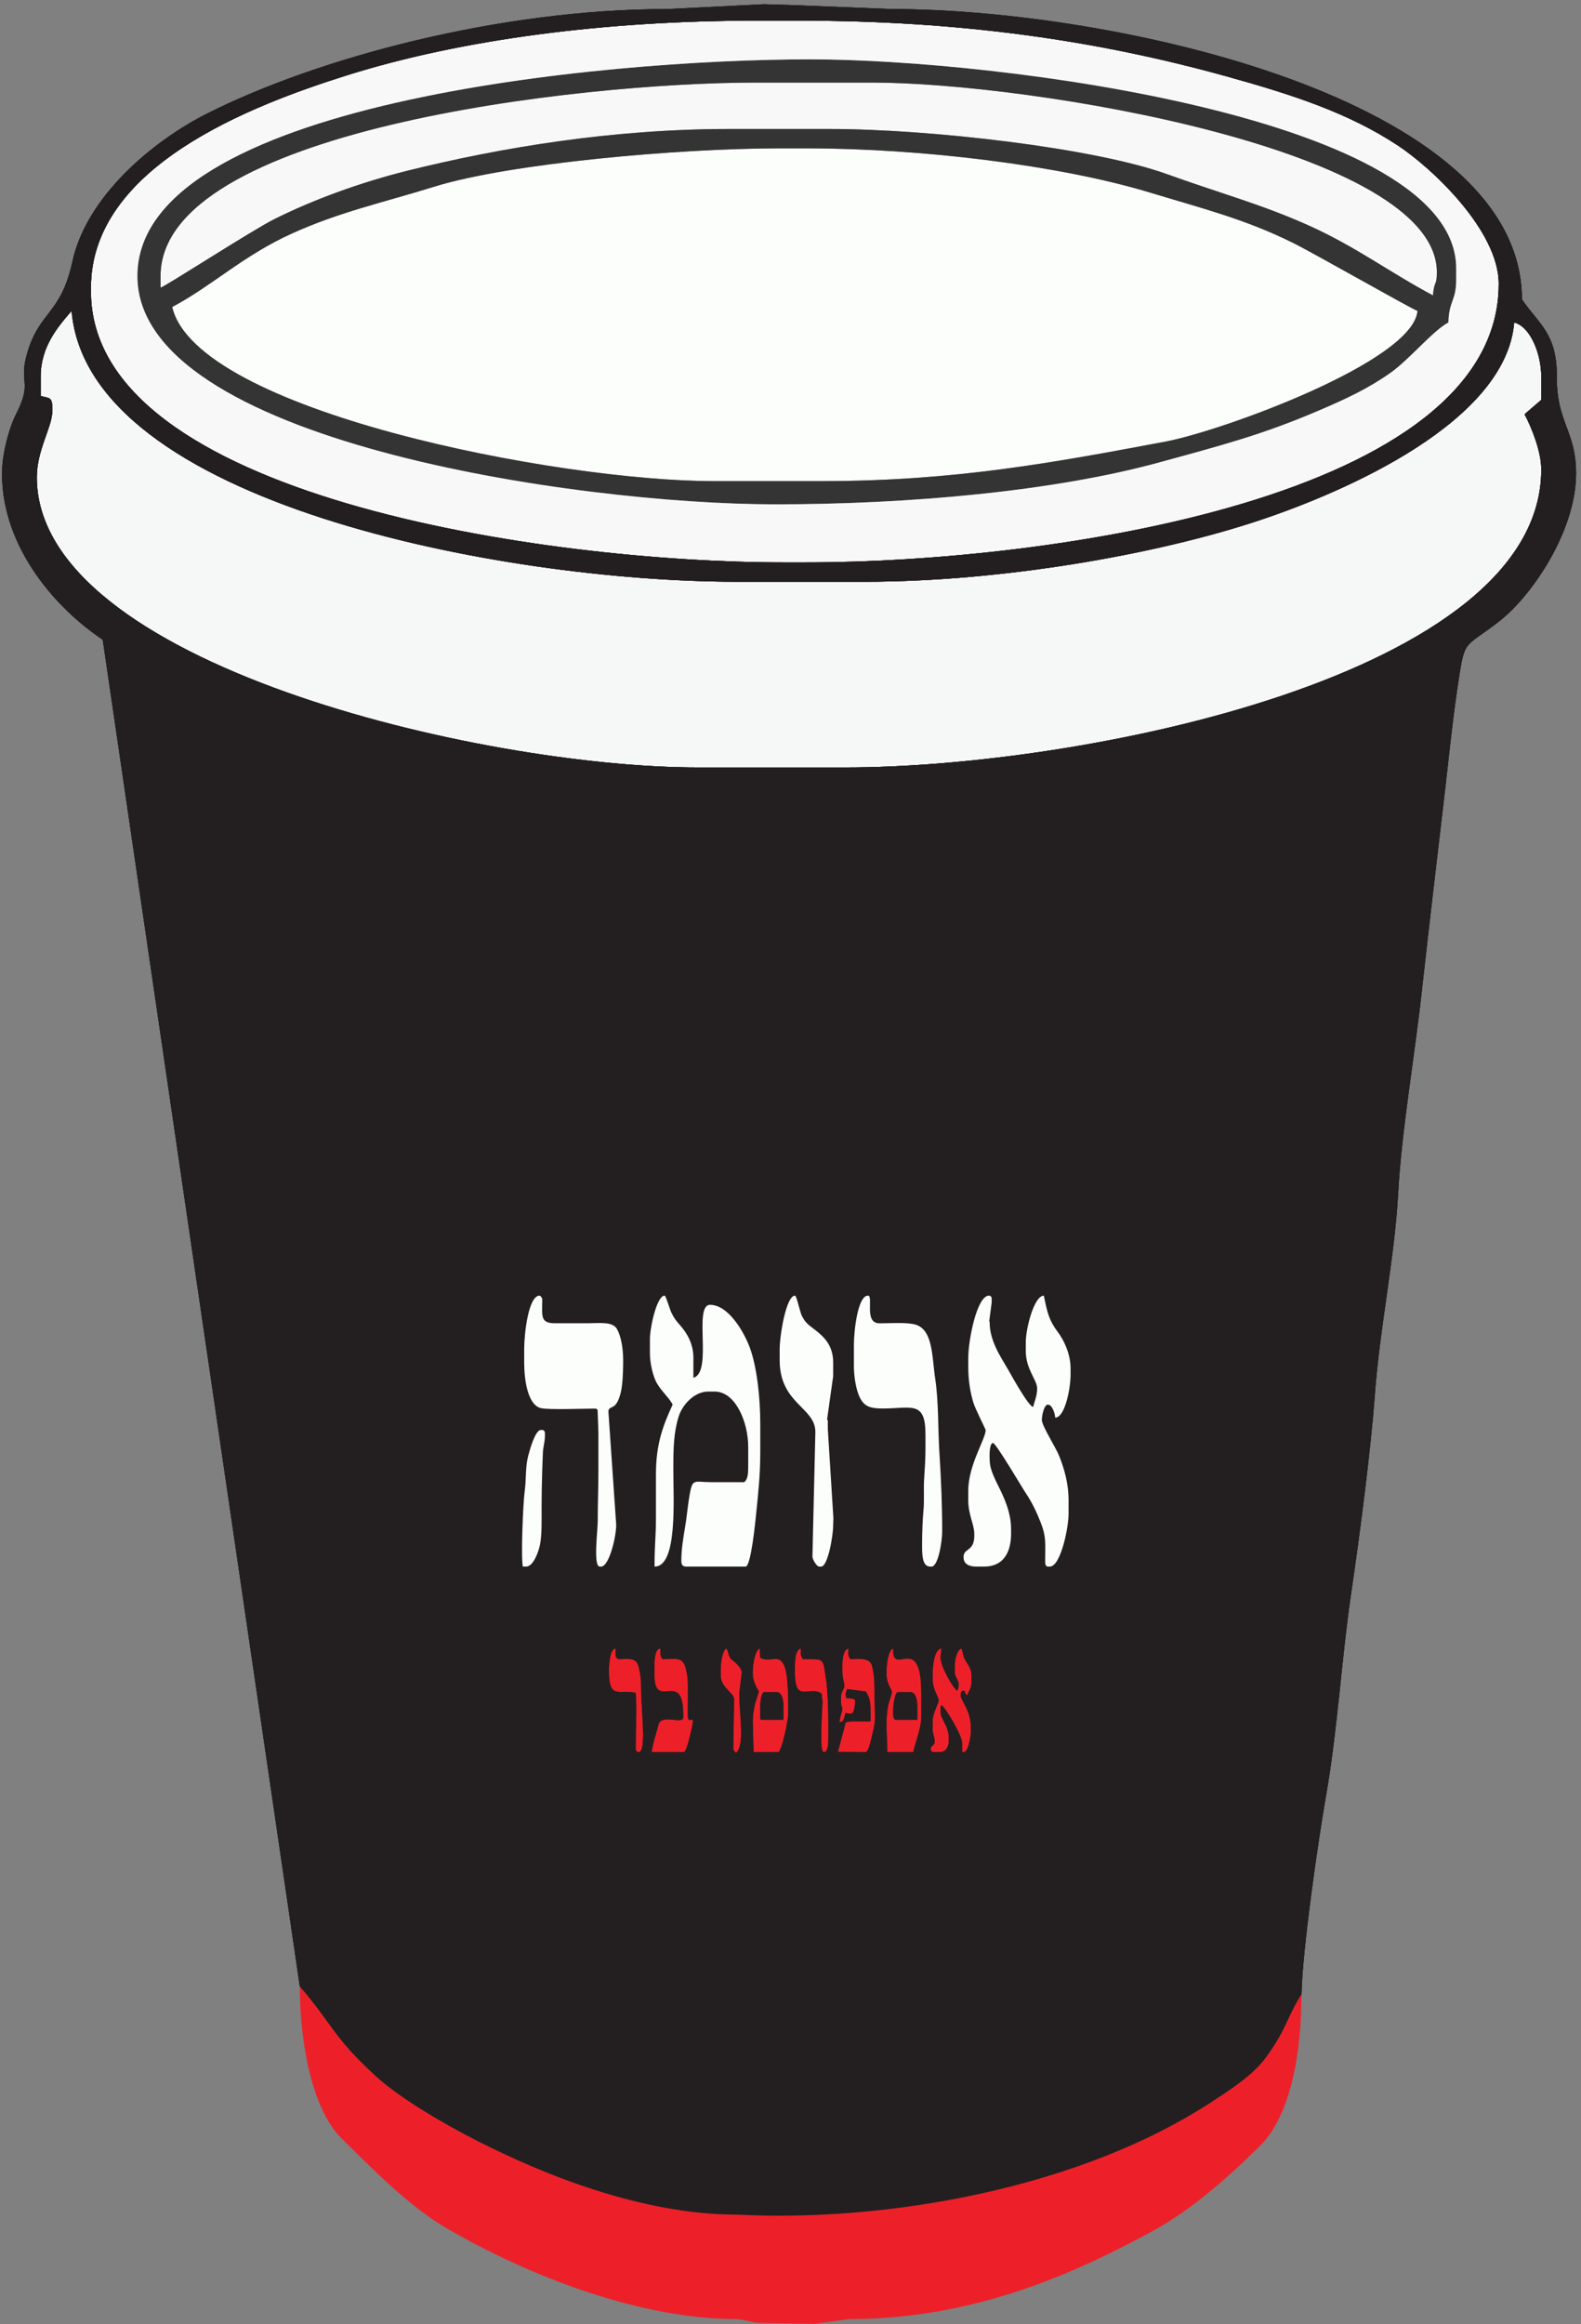
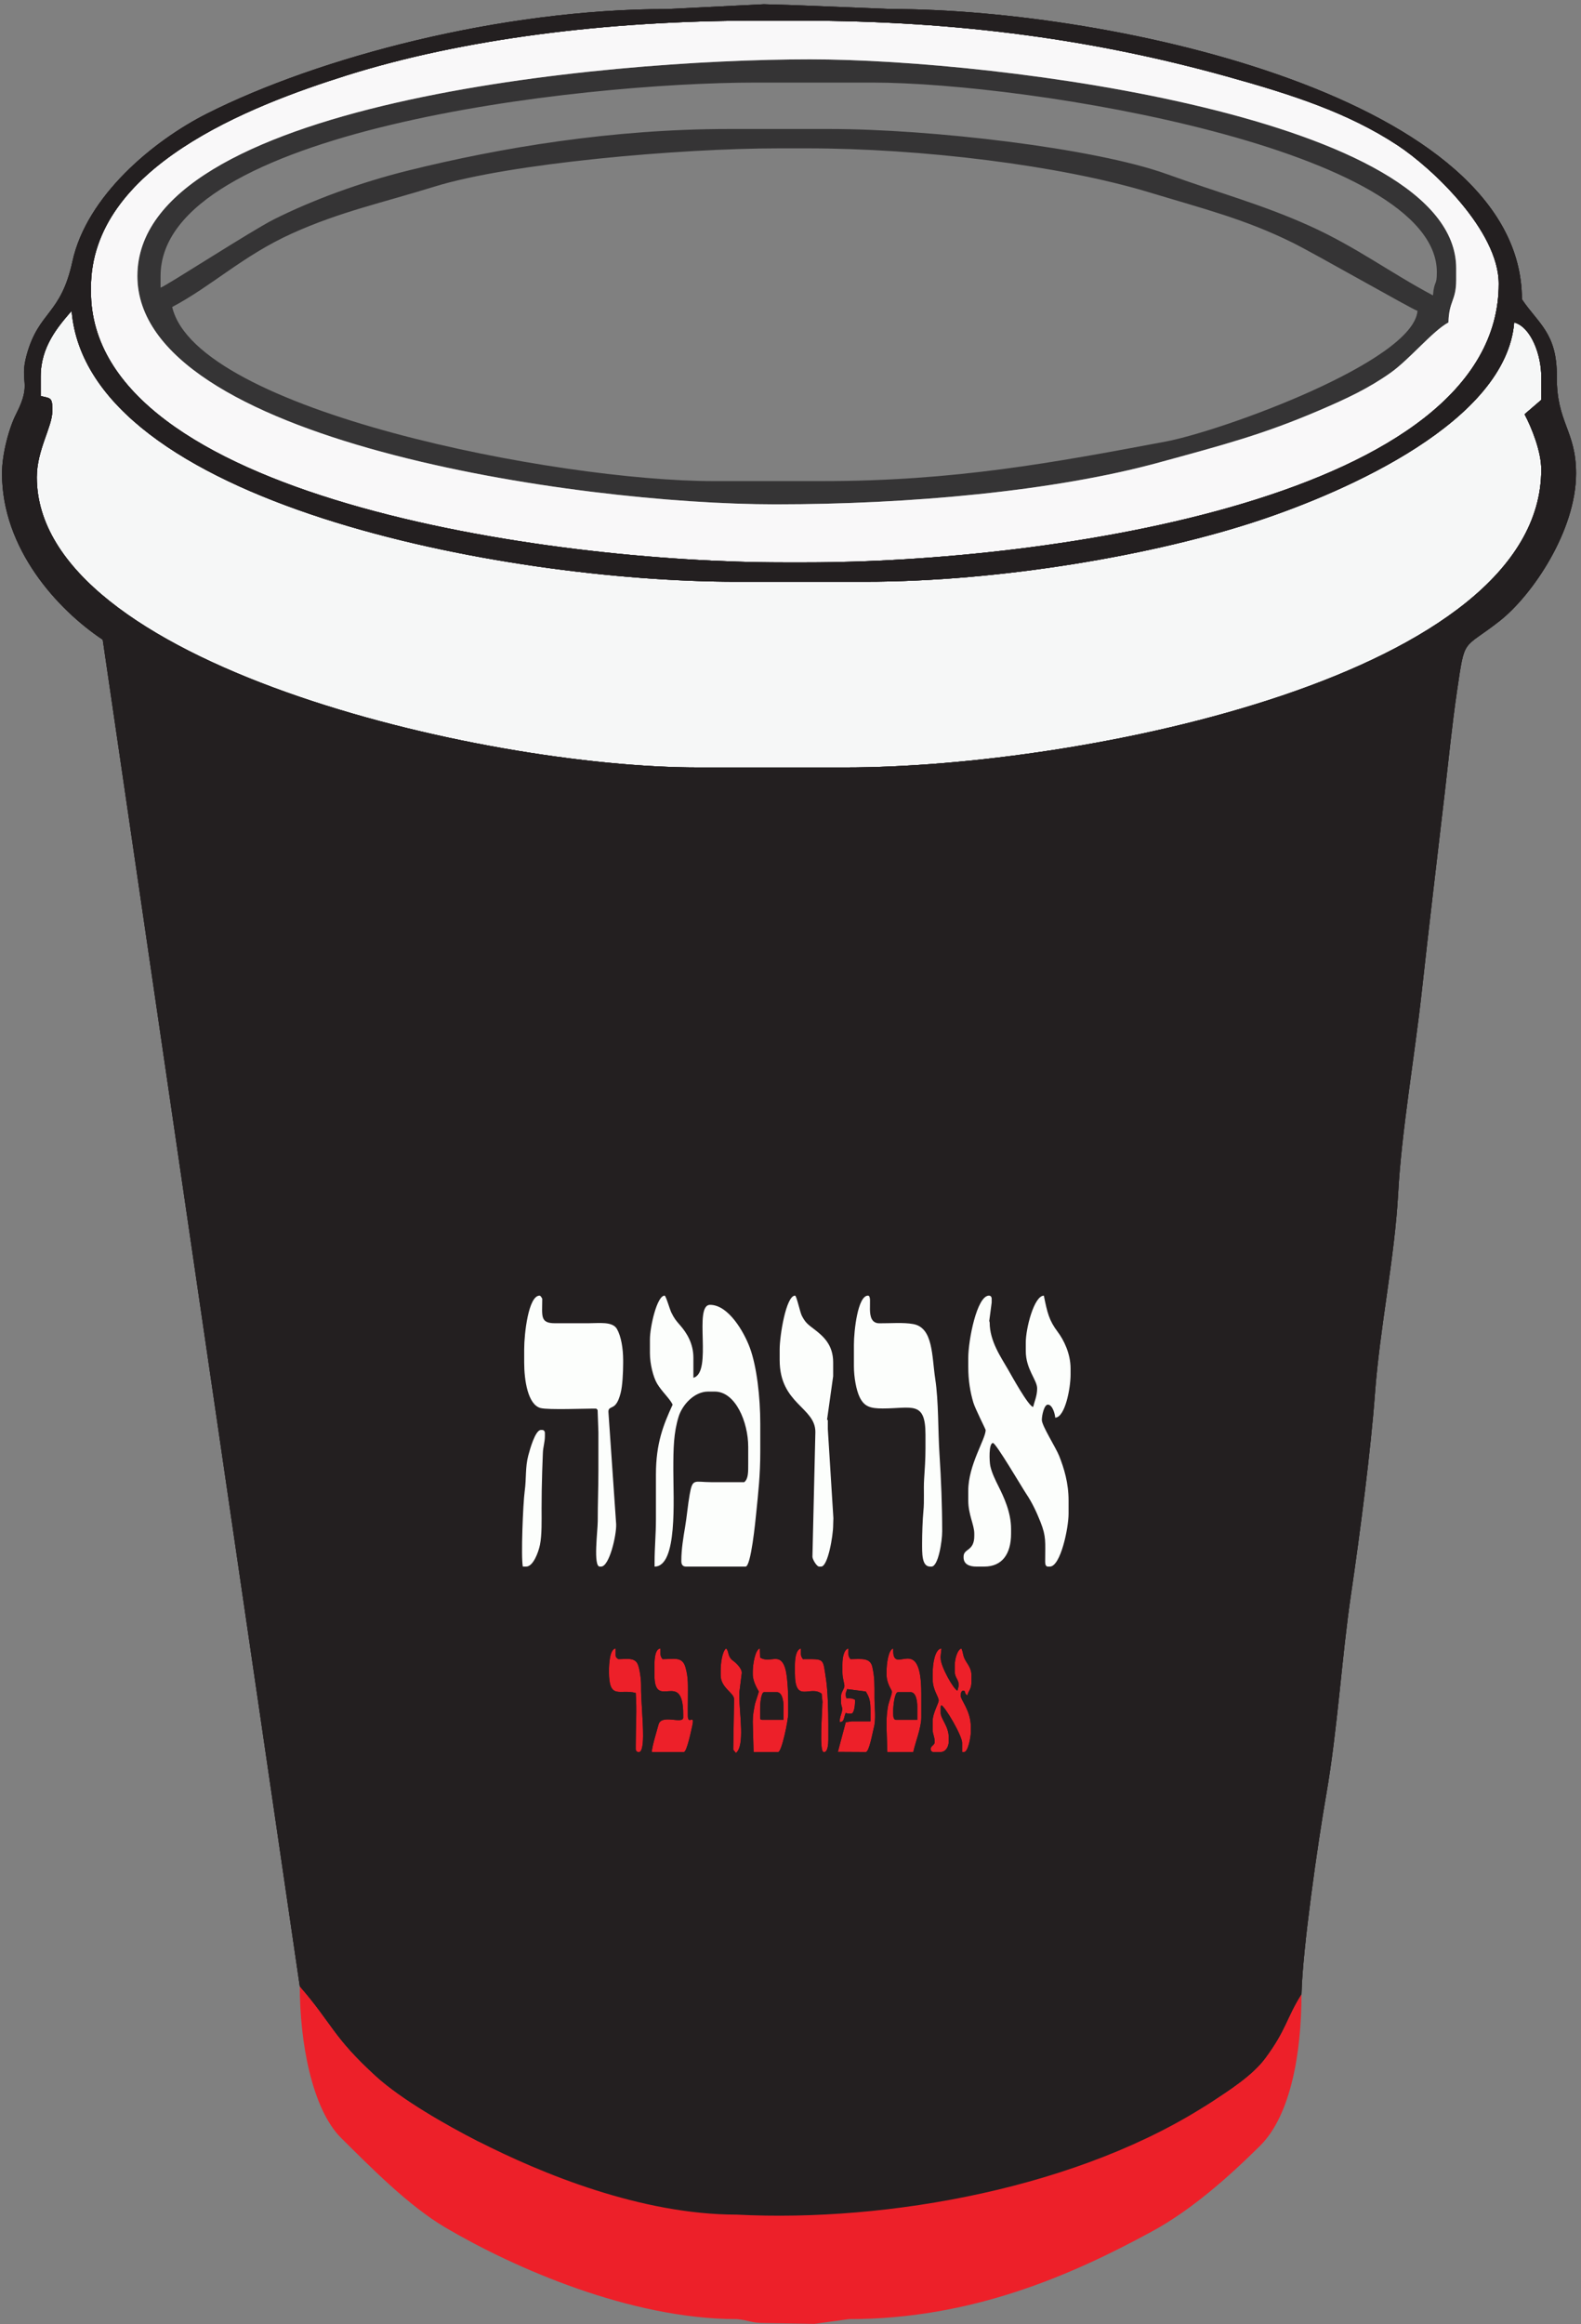
<svg xmlns="http://www.w3.org/2000/svg" width="228pt" height="335pt" viewBox="0 0 228 335" version="1.1">
  <rect x="0" y="0" width="228" height="335" fill="#808080" stroke="none" />
  <g id="surface1">
-     <path style=" stroke:none;fill-rule:evenodd;fill:rgb(97.299%,96.899%,97.6%);fill-opacity:1;" d="M 23.156 39.789 L 23.156 41.461 C 23.902 41.262 36.25 33.25 39.52 31.609 C 45.172 28.777 52.031 26.281 58.738 24.613 C 72.227 21.258 88.348 18.594 105.145 18.594 L 119.645 18.594 C 134.039 18.594 157.785 21.305 168.336 25.117 C 175.727 27.789 182.016 29.473 188.809 32.535 C 195.582 35.586 200.531 39.34 206.652 42.578 C 206.844 40.285 207.211 41.332 207.211 39.23 C 207.211 21.551 148.523 11.902 125.781 11.902 L 109.051 11.902 C 83.195 11.902 23.156 18.828 23.156 39.789 " />
-     <path style=" stroke:none;fill-rule:evenodd;fill:rgb(98.799%,99.599%,98.799%);fill-opacity:1;" d="M 24.832 44.25 C 28.32 59.223 80.359 69.348 102.914 69.348 L 118.531 69.348 C 137.703 69.348 151.98 66.672 168.055 63.656 C 176.191 62.129 203.812 52.117 204.422 44.809 C 203.695 44.613 189.547 36.523 186.383 34.965 C 179.527 31.582 173.594 30.102 165.73 27.723 C 152.785 23.812 132.855 21.383 116.301 21.383 L 112.395 21.383 C 97.93 21.383 73.488 23.543 62.684 26.891 C 54.977 29.277 49.031 30.527 42.117 33.648 C 35.059 36.836 30.59 41.203 24.832 44.25 " />
    <path style=" stroke:none;fill-rule:evenodd;fill:rgb(20.799%,20.399%,20.799%);fill-opacity:1;" d="M 24.832 44.25 C 30.59 41.203 35.059 36.836 42.117 33.648 C 49.031 30.527 54.977 29.277 62.684 26.891 C 73.488 23.543 97.93 21.383 112.395 21.383 L 116.301 21.383 C 132.855 21.383 152.785 23.812 165.73 27.723 C 173.594 30.102 179.527 31.582 186.383 34.965 C 189.547 36.523 203.695 44.613 204.422 44.809 C 203.812 52.117 176.191 62.129 168.055 63.656 C 151.98 66.672 137.703 69.348 118.531 69.348 L 102.914 69.348 C 80.359 69.348 28.32 59.223 24.832 44.25 Z M 23.156 39.789 C 23.156 18.828 83.195 11.902 109.051 11.902 L 125.781 11.902 C 148.523 11.902 207.211 21.551 207.211 39.23 C 207.211 41.332 206.844 40.285 206.652 42.578 C 200.531 39.34 195.582 35.586 188.809 32.535 C 182.016 29.473 175.727 27.789 168.336 25.117 C 157.785 21.305 134.039 18.594 119.645 18.594 L 105.145 18.594 C 88.348 18.594 72.227 21.258 58.738 24.613 C 52.031 26.281 45.172 28.777 39.52 31.609 C 36.25 33.25 23.902 41.262 23.156 41.461 Z M 19.812 39.789 C 19.812 63.449 83.004 72.695 111.84 72.695 C 131.215 72.695 152.062 70.797 167.156 66.66 C 176.379 64.137 182.102 62.645 190.301 59.133 C 194.258 57.438 197.387 55.961 200.527 53.742 C 203.289 51.789 206.641 47.668 208.883 46.48 C 208.953 43.348 210 43.379 210 40.348 L 210 38.672 C 210 17 144.086 8.555 116.855 8.555 C 86.719 8.555 19.812 14.867 19.812 39.789 " />
    <path style=" stroke:none;fill-rule:evenodd;fill:rgb(97.299%,96.899%,97.6%);fill-opacity:1;" d="M 19.812 39.789 C 19.812 14.867 86.719 8.555 116.855 8.555 C 144.086 8.555 210 17 210 38.672 L 210 40.348 C 210 43.379 208.953 43.348 208.883 46.48 C 206.641 47.668 203.289 51.789 200.527 53.742 C 197.387 55.961 194.258 57.438 190.301 59.133 C 182.102 62.645 176.379 64.137 167.156 66.66 C 152.062 70.797 131.215 72.695 111.84 72.695 C 83.004 72.695 19.812 63.449 19.812 39.789 Z M 13.117 41.461 L 13.117 42.02 C 13.117 71.555 78.723 81.062 112.953 81.062 L 116.301 81.062 C 151.309 81.062 216.137 71.742 216.137 40.902 C 216.137 33.285 206.582 24.25 201.531 20.93 C 194.359 16.215 186.254 13.609 176.875 11.004 C 158.324 5.855 138.695 2.977 115.184 2.977 L 109.051 2.977 C 87.426 2.977 66.613 5.641 50.008 10.863 C 36.055 15.254 13.117 24.074 13.117 41.461 " />
    <path style=" stroke:none;fill-rule:evenodd;fill:rgb(96.1%,96.5%,96.5%);fill-opacity:1;" d="M 5.867 54.289 L 5.867 57.078 C 7.109 57.41 7.539 57.211 7.539 58.754 L 7.539 59.309 C 7.539 61.496 5.309 64.867 5.309 68.789 C 5.309 95.609 69.395 110.621 100.684 110.621 L 121.879 110.621 C 156.254 110.621 222.27 97.254 222.27 67.676 C 222.27 65.098 220.902 61.668 219.859 59.711 L 222.27 57.637 L 222.27 54.289 C 222.27 51.219 220.828 47.141 218.367 46.48 C 217.18 60.742 194.285 70.777 181.625 74.996 C 166.809 79.934 144.441 83.852 124.664 83.852 L 106.262 83.852 C 72.602 83.852 12.633 72.469 10.328 44.809 C 8.293 47.152 5.867 50.012 5.867 54.289 " />
    <path style=" stroke:none;fill-rule:evenodd;fill:rgb(94.899%,95.699%,95.699%);fill-opacity:1;" d="M 145.301 197.07 L 145.359 198.742 L 145.301 208.781 C 139.477 207.227 139.254 195.746 137.492 193.727 C 137.203 194.977 136.938 195.008 136.938 196.512 L 136.938 202.09 C 136.938 204.926 138.609 207.34 138.609 209.34 C 138.609 213.094 136.938 216.02 136.938 220.496 C 136.938 223.641 137.227 223.926 137.582 226.598 C 138.004 229.754 137.016 228.047 136.938 231.652 L 139.168 231.652 C 140.617 231.652 141.953 229.66 141.953 228.863 C 141.953 226.004 139.016 217.594 139.102 216.582 L 139.727 211.57 C 143.789 212.656 148.09 224.863 148.09 231.094 C 149.453 229.523 149.766 226.762 149.766 223.844 L 149.766 222.168 C 149.766 218.148 146.395 211.16 146.293 210.996 L 147.254 205.715 L 148.648 207.668 L 149.766 207.668 C 150.121 206.137 150.879 205.402 150.879 204.32 C 150.879 199.742 147.77 196.133 146.977 193.168 L 145.859 193.168 C 145.715 194.91 145.301 195.148 145.301 197.07 " />
    <path style=" stroke:none;fill-rule:evenodd;fill:rgb(94.899%,94.899%,96.1%);fill-opacity:1;" d="M 121.879 202.648 C 121.879 205.895 127.113 203.57 129.637 204.371 C 131.637 205.004 130.801 210.629 130.801 213.246 C 130.801 219.359 130.152 227.027 131.359 232.207 L 133.031 232.207 C 134.387 226.398 133.574 201.262 131.359 197.07 C 124.008 197.07 126.621 197.113 121.879 195.398 L 121.879 202.648 " />
    <path style=" stroke:none;fill-rule:evenodd;fill:rgb(94.899%,94.899%,96.1%);fill-opacity:1;" d="M 96.777 200.418 C 96.777 203.152 99.625 207.176 99.711 207.684 L 98.453 219.938 L 98.453 232.207 C 104.117 230.156 96.844 204.32 105.145 204.32 L 105.703 204.32 C 110.617 204.32 109.508 221.148 108.492 225.516 L 104.59 225.516 C 103.281 225.516 102.355 226.441 102.355 227.746 L 102.355 232.766 L 109.051 232.766 C 111.566 232.766 111.281 226.453 111.281 223.844 L 111.281 212.688 C 111.281 208.16 110.34 201.527 108.703 198.535 C 104.246 190.398 104 197.988 102.492 202.875 L 97.895 194.84 C 97.676 197.453 96.777 197.598 96.777 200.418 " />
    <path style=" stroke:none;fill-rule:evenodd;fill:rgb(16.1%,14.899%,15.3%);fill-opacity:1;" d="M 131.359 197.07 C 133.574 201.262 134.387 226.398 133.031 232.207 L 131.359 232.207 C 130.152 227.027 130.801 219.359 130.801 213.246 C 130.801 210.629 131.637 205.004 129.637 204.371 C 127.113 203.57 121.879 205.895 121.879 202.648 L 121.879 195.398 C 126.621 197.113 124.008 197.07 131.359 197.07 Z M 137.582 226.598 C 137.227 223.926 136.938 223.641 136.938 220.496 C 136.938 216.02 138.609 213.094 138.609 209.34 C 138.609 207.34 136.938 204.926 136.938 202.09 L 136.938 196.512 C 136.938 195.008 137.203 194.977 137.492 193.727 C 139.254 195.746 139.477 207.227 145.301 208.781 L 145.359 198.742 L 145.301 197.07 C 145.301 195.148 145.715 194.91 145.859 193.168 L 146.977 193.168 C 147.77 196.133 150.879 199.742 150.879 204.32 C 150.879 205.402 150.121 206.137 149.766 207.668 L 148.648 207.668 L 147.254 205.715 L 146.293 210.996 C 146.395 211.16 149.766 218.148 149.766 222.168 L 149.766 223.844 C 149.766 226.762 149.453 229.523 148.09 231.094 C 148.09 224.863 143.789 212.656 139.727 211.57 L 139.102 216.582 C 139.016 217.594 141.953 226.004 141.953 228.863 C 141.953 229.66 140.617 231.652 139.168 231.652 L 136.938 231.652 C 137.016 228.047 138.004 229.754 137.582 226.598 Z M 102.355 227.746 C 102.355 226.441 103.281 225.516 104.59 225.516 L 108.492 225.516 C 109.508 221.148 110.617 204.32 105.703 204.32 L 105.145 204.32 C 96.844 204.32 104.117 230.156 98.453 232.207 L 98.453 219.938 L 99.711 207.684 C 99.625 207.176 96.777 203.152 96.777 200.418 C 96.777 197.598 97.676 197.453 97.895 194.84 L 102.492 202.875 C 104 197.988 104.246 190.398 108.703 198.535 C 110.34 201.527 111.281 208.16 111.281 212.688 L 111.281 223.844 C 111.281 226.453 111.566 232.766 109.051 232.766 L 102.355 232.766 Z M 91.758 204.32 L 93.078 228.852 C 92.957 230.379 91.668 232.574 90.645 233.324 C 90.062 232.227 89.527 231.68 89.527 229.977 L 89.527 203.203 L 82.836 203.203 C 81.031 203.203 80.047 201.18 80.047 199.301 L 80.047 195.953 C 80.047 194.449 80.312 194.418 80.605 193.168 C 84.227 197.336 84.211 195.953 91.758 195.953 C 92.57 197.164 93.434 197.812 93.434 199.859 L 93.434 201.531 C 93.434 202.875 92.527 203.172 91.758 204.32 Z M 124.664 83.852 C 144.441 83.852 166.809 79.934 181.625 74.996 C 194.285 70.777 217.18 60.742 218.367 46.48 C 220.828 47.141 222.27 51.219 222.27 54.289 L 222.27 57.637 L 219.859 59.711 C 220.902 61.668 222.27 65.098 222.27 67.676 C 222.27 97.254 156.254 110.621 121.879 110.621 L 100.684 110.621 C 69.395 110.621 5.309 95.609 5.309 68.789 C 5.309 64.867 7.539 61.496 7.539 59.309 L 7.539 58.754 C 7.539 57.211 7.109 57.41 5.867 57.078 L 5.867 54.289 C 5.867 50.012 8.293 47.152 10.328 44.809 C 12.633 72.469 72.602 83.852 106.262 83.852 Z M 13.117 41.461 C 13.117 24.074 36.055 15.254 50.008 10.863 C 66.613 5.641 87.426 2.977 109.051 2.977 L 115.184 2.977 C 138.695 2.977 158.324 5.855 176.875 11.004 C 186.254 13.609 194.359 16.215 201.531 20.93 C 206.582 24.25 216.137 33.285 216.137 40.902 C 216.137 71.742 151.309 81.062 116.301 81.062 L 112.953 81.062 C 78.723 81.062 13.117 71.555 13.117 42.02 Z M 96.223 1.305 C 72.18 1.305 45.902 8.285 29.859 16.371 C 22.07 20.297 12.496 28.273 10.449 37.676 C 8.75 45.473 5.609 44.777 3.848 51.156 C 2.707 55.285 4.699 55.027 2.328 59.672 C 1.293 61.695 0.289 65.461 0.289 68.234 C 0.289 79.074 8.23 87.82 14.816 92.211 L 43.234 286.309 C 47.957 291.738 47.996 293.59 54.246 299.281 C 57.902 302.605 64.336 306.277 68.898 308.609 C 78.121 313.328 92.492 319.215 106.262 319.215 C 122.203 319.215 142.625 315.301 154.863 311.488 C 160.746 309.652 170.137 305.977 174.758 302.938 C 177.336 301.242 180.633 299.129 182.449 296.684 C 185.527 292.535 185.508 290.867 187.691 287.426 C 187.836 280.984 190.047 265.613 191.262 258.648 C 192.887 249.32 193.508 238.77 194.824 229.859 C 196.109 221.148 197.695 208.934 198.277 200.965 C 198.992 191.254 201.117 181.445 201.633 171.973 C 202.113 163.129 203.988 152.391 205.027 143.016 C 206.055 133.684 207.242 123.719 208.379 114.02 C 208.898 109.586 209.402 104.469 210.121 99.586 C 211.281 91.703 210.879 93.73 216.238 89.531 C 220.977 85.82 227.289 76.508 227.289 68.234 C 227.289 62.047 224.465 60.941 224.512 54.277 C 224.559 48.012 221.84 46.66 219.48 43.137 C 219.48 14.211 160.617 1.305 128.57 1.305 L 114.629 0.746 L 110.156 0.613 L 96.223 1.305 " />
    <path style=" stroke:none;fill-rule:evenodd;fill:rgb(92.899%,12.5%,16.1%);fill-opacity:1;" d="M 106.262 334.273 C 108.004 334.418 108.242 334.832 110.164 334.832 L 117.434 334.957 L 122.434 334.273 C 140.105 334.273 154.449 327.984 166.129 321.637 C 171.871 318.516 177.223 313.738 181.695 309.316 C 186.152 304.914 187.691 295.863 187.691 287.426 C 185.508 290.867 185.527 292.535 182.449 296.684 C 180.633 299.129 177.336 301.242 174.758 302.938 C 170.137 305.977 160.746 309.652 154.863 311.488 C 142.625 315.301 121.914 316.91 105.973 316.91 C 92.203 316.91 78.121 313.328 68.898 308.609 C 64.336 306.277 57.902 302.605 54.246 299.281 C 47.996 293.59 47.957 291.738 43.234 286.309 C 43.234 294.324 44.977 303.996 49.23 308.199 C 53.531 312.453 58.938 317.961 64.238 321.078 C 74.168 326.918 90.941 334.273 106.262 334.273 " />
    <path style=" stroke:none;fill-rule:evenodd;fill:rgb(13.699%,12.199%,12.5%);fill-opacity:1;" d="M 82.836 203.203 L 89.527 203.203 L 89.527 229.977 C 89.527 231.68 90.062 232.227 90.645 233.324 C 91.668 232.574 92.957 230.379 93.078 228.852 L 91.758 204.32 C 92.527 203.172 93.434 202.875 93.434 201.531 L 93.434 199.859 C 93.434 197.812 92.57 197.164 91.758 195.953 C 84.211 195.953 84.227 197.336 80.605 193.168 C 80.312 194.418 80.047 194.449 80.047 195.953 L 80.047 199.301 C 80.047 201.18 81.031 203.203 82.836 203.203 " />
    <path style=" stroke:none;fill-rule:evenodd;fill:rgb(13.699%,12.199%,12.5%);fill-opacity:1;" d="M 97.895 194.84 L 102.492 202.875 C 104 197.988 104.246 190.398 108.703 198.535 C 110.34 201.527 111.281 208.16 111.281 212.688 L 111.281 223.844 C 111.281 226.453 111.566 232.766 109.051 232.766 L 102.355 232.766 L 102.355 227.746 C 102.355 226.441 103.281 225.516 104.59 225.516 L 108.492 225.516 C 109.508 221.148 110.617 204.32 105.703 204.32 L 105.145 204.32 C 96.844 204.32 104.117 230.156 98.453 232.207 L 98.453 219.938 L 99.711 207.684 C 99.625 207.176 96.777 203.152 96.777 200.418 C 96.777 197.598 97.676 197.453 97.895 194.84 Z M 93.434 201.531 C 93.434 202.875 92.527 203.172 91.758 204.32 L 93.078 228.852 C 92.957 230.379 91.668 232.574 90.645 233.324 C 90.062 232.227 89.527 231.68 89.527 229.977 L 89.527 203.203 L 82.836 203.203 C 81.031 203.203 80.047 201.18 80.047 199.301 L 80.047 195.953 C 80.047 194.449 80.312 194.418 80.605 193.168 C 84.227 197.336 84.211 195.953 91.758 195.953 C 92.57 197.164 93.434 197.812 93.434 199.859 Z M 130.801 213.246 C 130.801 210.629 131.637 205.004 129.637 204.371 C 127.113 203.57 121.879 205.895 121.879 202.648 L 121.879 195.398 C 126.621 197.113 124.008 197.07 131.359 197.07 C 133.574 201.262 134.387 226.398 133.031 232.207 L 131.359 232.207 C 130.152 227.027 130.801 219.359 130.801 213.246 Z M 137.582 226.598 C 137.227 223.926 136.938 223.641 136.938 220.496 C 136.938 216.02 138.609 213.094 138.609 209.34 C 138.609 207.34 136.938 204.926 136.938 202.09 L 136.938 196.512 C 136.938 195.008 137.203 194.977 137.492 193.727 C 139.254 195.746 139.477 207.227 145.301 208.781 L 145.359 198.742 L 145.301 197.07 C 145.301 195.148 145.715 194.91 145.859 193.168 L 146.977 193.168 C 147.77 196.133 150.879 199.742 150.879 204.32 C 150.879 205.402 150.121 206.137 149.766 207.668 L 148.648 207.668 L 147.254 205.715 L 146.293 210.996 C 146.395 211.16 149.766 218.148 149.766 222.168 L 149.766 223.844 C 149.766 226.762 149.453 229.523 148.09 231.094 C 148.09 224.863 143.789 212.656 139.727 211.57 L 139.102 216.582 C 139.016 217.594 141.953 226.004 141.953 228.863 C 141.953 229.66 140.617 231.652 139.168 231.652 L 136.938 231.652 C 137.016 228.047 138.004 229.754 137.582 226.598 Z M 222.27 67.676 C 222.27 97.254 156.254 110.621 121.879 110.621 L 100.684 110.621 C 69.395 110.621 5.309 95.609 5.309 68.789 C 5.309 64.867 7.539 61.496 7.539 59.309 L 7.539 58.754 C 7.539 57.211 7.109 57.41 5.867 57.078 L 5.867 54.289 C 5.867 50.012 8.293 47.152 10.328 44.809 C 12.633 72.469 72.602 83.852 106.262 83.852 L 124.664 83.852 C 144.441 83.852 166.809 79.934 181.625 74.996 C 194.285 70.777 217.18 60.742 218.367 46.48 C 220.828 47.141 222.27 51.219 222.27 54.289 L 222.27 57.637 L 219.859 59.711 C 220.902 61.668 222.27 65.098 222.27 67.676 Z M 112.953 81.062 C 78.723 81.062 13.117 71.555 13.117 42.02 L 13.117 41.461 C 13.117 24.074 36.055 15.254 50.008 10.863 C 66.613 5.641 87.426 2.977 109.051 2.977 L 115.184 2.977 C 138.695 2.977 158.324 5.855 176.875 11.004 C 186.254 13.609 194.359 16.215 201.531 20.93 C 206.582 24.25 216.137 33.285 216.137 40.902 C 216.137 71.742 151.309 81.062 116.301 81.062 Z M 3.848 51.156 C 2.707 55.285 4.699 55.027 2.328 59.672 C 1.293 61.695 0.289 65.461 0.289 68.234 C 0.289 79.074 8.23 87.82 14.816 92.211 L 43.234 286.309 C 47.957 291.738 47.996 293.59 54.246 299.281 C 57.902 302.605 64.336 306.277 68.898 308.609 C 78.121 313.328 92.492 319.215 106.262 319.215 C 128.074 320.34 155.93 315.328 174.758 302.938 C 177.336 301.242 180.633 299.129 182.449 296.684 C 185.527 292.535 185.508 290.867 187.691 287.426 C 187.836 280.984 190.047 265.613 191.262 258.648 C 192.887 249.32 193.508 238.77 194.824 229.859 C 196.109 221.148 197.695 208.934 198.277 200.965 C 198.992 191.254 201.117 181.445 201.633 171.973 C 202.113 163.129 203.988 152.391 205.027 143.016 C 206.055 133.684 207.242 123.719 208.379 114.02 C 208.898 109.586 209.402 104.469 210.121 99.586 C 211.281 91.703 210.879 93.73 216.238 89.531 C 220.977 85.82 227.289 76.508 227.289 68.234 C 227.289 62.047 224.465 60.941 224.512 54.277 C 224.559 48.012 221.84 46.66 219.48 43.137 C 219.48 14.211 160.617 1.305 128.57 1.305 L 114.629 0.746 L 110.156 0.613 L 96.223 1.305 C 72.18 1.305 45.902 8.285 29.859 16.371 C 22.07 20.297 12.496 28.273 10.449 37.676 C 8.75 45.473 5.609 44.777 3.848 51.156 " />
    <path style=" stroke:none;fill-rule:evenodd;fill:rgb(13.699%,12.199%,12.5%);fill-opacity:1;" d="M 89.527 229.977 L 89.527 203.203 L 82.836 203.203 C 81.031 203.203 80.047 201.18 80.047 199.301 L 80.047 195.953 C 80.047 194.449 80.312 194.418 80.605 193.168 C 84.227 197.336 84.211 195.953 91.758 195.953 C 92.57 197.164 93.434 197.812 93.434 199.859 L 93.434 201.531 C 93.434 202.875 92.527 203.172 91.758 204.32 L 93.078 228.852 C 92.957 230.379 91.668 232.574 90.645 233.324 C 90.062 232.227 89.527 231.68 89.527 229.977 Z M 99.711 207.684 C 99.625 207.176 96.777 203.152 96.777 200.418 C 96.777 197.598 97.676 197.453 97.895 194.84 L 102.492 202.875 C 104 197.988 104.246 190.398 108.703 198.535 C 110.34 201.527 111.281 208.16 111.281 212.688 L 111.281 223.844 C 111.281 226.453 111.566 232.766 109.051 232.766 L 102.355 232.766 L 102.355 227.746 C 102.355 226.441 103.281 225.516 104.59 225.516 L 108.492 225.516 C 109.508 221.148 110.617 204.32 105.703 204.32 L 105.145 204.32 C 96.844 204.32 104.117 230.156 98.453 232.207 L 98.453 219.938 Z M 130.801 213.246 C 130.801 210.629 131.637 205.004 129.637 204.371 C 127.113 203.57 121.879 205.895 121.879 202.648 L 121.879 195.398 C 126.621 197.113 124.008 197.07 131.359 197.07 C 133.574 201.262 134.387 226.398 133.031 232.207 L 131.359 232.207 C 130.152 227.027 130.801 219.359 130.801 213.246 Z M 137.582 226.598 C 137.227 223.926 136.938 223.641 136.938 220.496 C 136.938 216.02 138.609 213.094 138.609 209.34 C 138.609 207.34 136.938 204.926 136.938 202.09 L 136.938 196.512 C 136.938 195.008 137.203 194.977 137.492 193.727 C 139.254 195.746 139.477 207.227 145.301 208.781 L 145.359 198.742 L 145.301 197.07 C 145.301 195.148 145.715 194.91 145.859 193.168 L 146.977 193.168 C 147.77 196.133 150.879 199.742 150.879 204.32 C 150.879 205.402 150.121 206.137 149.766 207.668 L 148.648 207.668 L 147.254 205.715 L 146.293 210.996 C 146.395 211.16 149.766 218.148 149.766 222.168 L 149.766 223.844 C 149.766 226.762 149.453 229.523 148.09 231.094 C 148.09 224.863 143.789 212.656 139.727 211.57 L 139.102 216.582 C 139.016 217.594 141.953 226.004 141.953 228.863 C 141.953 229.66 140.617 231.652 139.168 231.652 L 136.938 231.652 C 137.016 228.047 138.004 229.754 137.582 226.598 Z M 222.27 67.676 C 222.27 97.254 156.254 110.621 121.879 110.621 L 100.684 110.621 C 69.395 110.621 5.309 95.609 5.309 68.789 C 5.309 64.867 7.539 61.496 7.539 59.309 L 7.539 58.754 C 7.539 57.211 7.109 57.41 5.867 57.078 L 5.867 54.289 C 5.867 50.012 8.293 47.152 10.328 44.809 C 12.633 72.469 72.602 83.852 106.262 83.852 L 124.664 83.852 C 144.441 83.852 166.809 79.934 181.625 74.996 C 194.285 70.777 217.18 60.742 218.367 46.48 C 220.828 47.141 222.27 51.219 222.27 54.289 L 222.27 57.637 L 219.859 59.711 C 220.902 61.668 222.27 65.098 222.27 67.676 Z M 112.953 81.062 C 78.723 81.062 13.117 71.555 13.117 42.02 L 13.117 41.461 C 13.117 24.074 36.055 15.254 50.008 10.863 C 66.613 5.641 87.426 2.977 109.051 2.977 L 115.184 2.977 C 138.695 2.977 158.324 5.855 176.875 11.004 C 186.254 13.609 194.359 16.215 201.531 20.93 C 206.582 24.25 216.137 33.285 216.137 40.902 C 216.137 71.742 151.309 81.062 116.301 81.062 Z M 3.848 51.156 C 2.707 55.285 4.699 55.027 2.328 59.672 C 1.293 61.695 0.289 65.461 0.289 68.234 C 0.289 79.074 8.23 87.82 14.816 92.211 L 43.234 286.309 C 47.957 291.738 47.996 293.59 54.246 299.281 C 57.902 302.605 64.336 306.277 68.898 308.609 C 97.777 320.215 126.07 318.75 154.863 311.488 C 160.746 309.652 170.137 305.977 174.758 302.938 C 177.336 301.242 180.633 299.129 182.449 296.684 C 185.527 292.535 185.508 290.867 187.691 287.426 C 187.836 280.984 190.047 265.613 191.262 258.648 C 192.887 249.32 193.508 238.77 194.824 229.859 C 196.109 221.148 197.695 208.934 198.277 200.965 C 198.992 191.254 201.117 181.445 201.633 171.973 C 202.113 163.129 203.988 152.391 205.027 143.016 C 206.055 133.684 207.242 123.719 208.379 114.02 C 208.898 109.586 209.402 104.469 210.121 99.586 C 211.281 91.703 210.879 93.73 216.238 89.531 C 220.977 85.82 227.289 76.508 227.289 68.234 C 227.289 62.047 224.465 60.941 224.512 54.277 C 224.559 48.012 221.84 46.66 219.48 43.137 C 219.48 14.211 160.617 1.305 128.57 1.305 L 114.629 0.746 L 110.156 0.613 L 96.223 1.305 C 72.18 1.305 45.902 8.285 29.859 16.371 C 22.07 20.297 12.496 28.273 10.449 37.676 C 8.75 45.473 5.609 44.777 3.848 51.156 " />
    <path style=" stroke:none;fill-rule:evenodd;fill:rgb(13.699%,12.199%,12.5%);fill-opacity:1;" d="M 99.711 207.684 L 98.453 219.938 L 98.453 232.207 C 104.117 230.156 96.844 204.32 105.145 204.32 L 105.703 204.32 C 110.617 204.32 109.508 221.148 108.492 225.516 L 104.59 225.516 C 103.281 225.516 102.355 226.441 102.355 227.746 L 102.355 232.766 L 109.051 232.766 C 111.566 232.766 111.281 226.453 111.281 223.844 L 111.281 212.688 C 111.281 208.16 110.34 201.527 108.703 198.535 C 104.246 190.398 104 197.988 102.492 202.875 L 97.895 194.84 C 97.676 197.453 96.777 197.598 96.777 200.418 C 96.777 203.152 99.625 207.176 99.711 207.684 " />
    <path style=" stroke:none;fill-rule:evenodd;fill:rgb(13.699%,12.199%,12.5%);fill-opacity:1;" d="M 121.879 202.648 C 121.879 205.895 127.113 203.57 129.637 204.371 C 131.637 205.004 130.801 210.629 130.801 213.246 C 130.801 219.359 130.152 227.027 131.359 232.207 L 133.031 232.207 C 134.387 226.398 133.574 201.262 131.359 197.07 C 124.008 197.07 126.621 197.113 121.879 195.398 L 121.879 202.648 " />
    <path style=" stroke:none;fill-rule:evenodd;fill:rgb(13.699%,12.199%,12.5%);fill-opacity:1;" d="M 136.938 202.09 C 136.938 204.926 138.609 207.34 138.609 209.34 C 138.609 213.094 136.938 216.02 136.938 220.496 C 136.938 223.641 137.227 223.926 137.582 226.598 C 138.004 229.754 137.016 228.047 136.938 231.652 L 139.168 231.652 C 140.617 231.652 141.953 229.66 141.953 228.863 C 141.953 226.004 139.016 217.594 139.102 216.582 L 139.727 211.57 C 143.789 212.656 148.09 224.863 148.09 231.094 C 149.453 229.523 149.766 226.762 149.766 223.844 L 149.766 222.168 C 149.766 218.148 146.395 211.16 146.293 210.996 L 147.254 205.715 L 148.648 207.668 L 149.766 207.668 C 150.121 206.137 150.879 205.402 150.879 204.32 C 150.879 199.742 147.77 196.133 146.977 193.168 L 145.859 193.168 C 145.715 194.91 145.301 195.148 145.301 197.07 L 145.359 198.742 L 145.301 208.781 C 139.477 207.227 139.254 195.746 137.492 193.727 C 137.203 194.977 136.938 195.008 136.938 196.512 L 136.938 202.09 " />
    <path style=" stroke:none;fill-rule:evenodd;fill:rgb(92.899%,12.5%,16.1%);fill-opacity:1;" d="M 128.812 247.004 L 128.812 246.562 C 128.812 245.875 129.02 243.906 129.488 243.906 L 131.32 243.906 C 132.078 243.906 132.285 245.109 132.285 246.012 L 132.285 247.891 L 129.199 247.891 C 128.859 247.891 128.812 247.398 128.812 247.004 Z M 127.852 241.363 C 127.852 242.68 128.621 243.613 128.621 243.797 L 128.621 243.906 C 128.621 244.215 128.16 245.395 128.062 245.922 C 127.934 246.648 127.852 247.387 127.852 248.223 L 127.852 249.105 L 127.965 252.535 L 131.707 252.535 C 131.969 251.246 132.863 249.047 132.863 247.559 L 132.863 244.129 C 132.863 235.215 128.812 241.609 128.812 237.934 L 128.812 237.602 C 128.105 237.816 127.852 239.832 127.852 240.918 L 127.852 241.363 " />
    <path style=" stroke:none;fill-rule:evenodd;fill:rgb(92.899%,12.5%,16.1%);fill-opacity:1;" d="M 87.82 240.918 C 87.82 245.109 89.371 243.402 91.68 244.02 C 91.863 246.566 91.68 248.715 91.68 251.543 L 91.68 252.094 C 91.68 252.355 91.84 252.535 92.066 252.535 L 92.164 252.535 C 92.676 252.535 92.742 250.898 92.742 250.215 C 92.742 247.688 92.434 245.238 92.453 242.91 C 92.461 242.02 92.227 240.316 91.918 239.766 C 91.43 238.891 90.355 239.148 89.172 239.148 C 89.008 239.023 88.785 238.91 88.785 238.598 L 88.785 237.602 C 87.926 237.684 87.82 239.852 87.82 240.918 " />
    <path style=" stroke:none;fill-rule:evenodd;fill:rgb(92.899%,12.5%,16.1%);fill-opacity:1;" d="M 94.383 241.473 C 94.383 246.68 98.527 240.488 98.527 247.117 L 98.527 247.559 C 98.527 248.594 95.391 247.004 94.969 248.566 C 94.742 249.41 94.012 251.77 93.996 252.535 L 98.625 252.535 C 99.047 252.535 99.676 249.465 99.82 248.82 C 100.262 246.859 99.223 248.762 99.195 247.344 C 99.18 246.551 99.203 245.707 99.203 244.902 C 99.203 242.973 99.293 241.84 98.855 240.324 C 98.398 238.738 97.266 239.148 95.539 239.148 C 95.398 238.91 95.25 238.781 95.25 238.375 L 95.25 237.602 C 94.473 237.676 94.383 239.066 94.383 240.035 L 94.383 241.473 " />
    <path style=" stroke:none;fill-rule:evenodd;fill:rgb(92.899%,12.5%,16.1%);fill-opacity:1;" d="M 103.93 241.473 C 103.93 243.285 105.859 244 105.859 244.902 L 105.859 245.125 L 105.742 252.203 L 106.129 252.672 C 107.449 251.648 106.629 247.023 106.629 244.68 L 106.629 243.906 L 106.973 241.148 C 107.004 240.477 106.137 239.676 105.742 239.395 C 104.852 238.766 105.18 238.004 104.703 237.602 C 104.156 238.059 103.93 239.676 103.93 240.809 L 103.93 241.473 " />
    <path style=" stroke:none;fill-rule:evenodd;fill:rgb(92.899%,12.5%,16.1%);fill-opacity:1;" d="M 109.621 246.23 C 109.621 245.605 109.746 243.906 110.199 243.906 L 112.031 243.906 C 112.789 243.906 112.996 245.109 112.996 246.012 L 112.996 247.891 L 109.91 247.891 C 109.688 247.891 109.621 247.812 109.621 247.559 Z M 108.559 241.363 C 108.559 242.488 109.426 243.766 109.426 243.797 C 109.426 243.977 108.918 245.34 108.84 245.777 C 108.707 246.539 108.559 247.152 108.559 248.109 L 108.559 248.223 L 108.676 252.535 L 112.227 252.535 C 112.727 252.535 113.672 247.996 113.672 247.004 L 113.672 245.344 C 113.672 243.855 113.555 241.387 113.203 240.352 C 112.438 238.105 111.062 239.805 109.621 238.926 L 109.578 237.598 C 108.891 237.793 108.559 239.941 108.559 240.918 L 108.559 241.363 " />
    <path style=" stroke:none;fill-rule:evenodd;fill:rgb(92.899%,12.5%,16.1%);fill-opacity:1;" d="M 114.637 241.141 C 114.637 245.641 116.812 242.836 118.492 244.129 L 118.613 245.344 L 118.59 245.566 C 118.59 246.715 118.109 252.535 118.781 252.535 L 118.879 252.535 C 119.363 252.535 119.457 251.375 119.457 250.766 L 119.457 248.445 C 119.457 246.691 119.375 243.645 119.129 242.07 C 118.641 238.934 118.992 239.148 115.793 239.148 C 115.652 238.91 115.504 238.781 115.504 238.375 L 115.504 237.602 C 114.758 237.801 114.637 239.105 114.637 240.145 L 114.637 241.141 " />
    <path style=" stroke:none;fill-rule:evenodd;fill:rgb(92.899%,12.5%,16.1%);fill-opacity:1;" d="M 122.449 247.004 L 122.738 247.004 C 123.23 247.004 123.316 245.629 123.316 245.012 C 123.082 244.887 122.895 244.793 122.547 244.793 L 122.062 244.793 C 122.012 244.543 121.965 244.539 121.965 244.238 C 121.965 243.836 122.078 243.852 122.16 243.465 L 124.859 243.809 C 125.398 244.719 125.535 245.133 125.535 246.672 L 125.535 248.109 L 122.836 248.109 L 121.969 248.234 L 120.832 252.512 L 124.859 252.535 C 125.352 252.535 125.844 249.688 126.004 249.094 C 126.367 247.77 126.113 246.191 126.113 244.68 C 126.113 242.785 126.148 241.82 125.805 240.277 C 125.492 238.867 124.16 239.148 122.641 239.148 C 122.5 238.91 122.352 238.781 122.352 238.375 L 122.352 237.602 C 121.672 237.781 121.484 238.973 121.484 239.926 L 121.484 241.031 C 121.484 241.914 121.773 242.609 121.773 243.023 C 121.773 243.418 121.289 243.906 121.289 244.461 L 121.289 245.344 C 121.289 246.09 121.59 246.012 121.391 246.785 C 121.258 247.312 121.098 247.508 121.098 248.223 C 121.801 248.203 121.66 247.555 121.965 246.895 C 122.184 246.953 122.188 247.004 122.449 247.004 " />
    <path style=" stroke:none;fill-rule:evenodd;fill:rgb(92.899%,12.5%,16.1%);fill-opacity:1;" d="M 135.773 237.602 C 134.801 237.691 134.504 239.859 134.504 241.141 L 134.504 242.027 C 134.504 243.617 135.371 244.527 135.371 245.125 C 135.371 245.477 134.504 246.984 134.504 248 L 134.504 249.328 C 134.504 250 134.793 250.285 134.793 251.098 C 134.793 251.551 134.215 251.645 134.215 252.094 C 134.215 252.355 134.375 252.535 134.602 252.535 L 135.66 252.535 C 136.348 252.535 136.82 251.816 136.82 250.988 L 136.82 250.434 C 136.82 248.812 135.66 247.746 135.66 246.895 L 135.66 246.117 C 135.66 245.906 135.691 245.922 135.758 245.789 C 136.25 245.938 138.75 250.145 138.75 251.211 L 138.75 252.535 L 139.039 252.535 C 139.586 252.535 140.004 250.457 140.004 249.66 L 140.004 248.887 C 140.004 246.59 138.555 245.047 138.555 244.461 L 138.555 244.348 C 138.555 244.012 138.645 243.688 138.941 243.688 C 139.305 243.684 139.02 244.195 139.52 244.348 C 139.684 243.648 140.098 243.516 140.098 242.359 L 140.098 241.473 C 140.098 240.629 139.691 240.059 139.363 239.547 C 138.801 238.672 138.977 238.375 138.652 237.602 C 138.055 237.781 137.688 239.148 137.688 240.035 L 137.688 240.918 C 137.688 241.848 138.266 242.062 138.266 242.91 C 138.266 243.055 138.117 243.473 138.074 243.688 C 137.531 243.52 135.66 240.211 135.66 239.039 L 135.641 238.812 L 135.773 237.602 " />
    <path style=" stroke:none;fill-rule:evenodd;fill:rgb(13.699%,12.199%,12.5%);fill-opacity:1;" d="M 159.227 173.551 L 69.895 173.551 L 69.895 268.25 L 159.227 268.25 Z M 134.504 241.141 C 134.504 239.859 134.801 237.691 135.773 237.602 L 135.641 238.812 L 135.66 239.039 C 135.66 240.211 137.531 243.52 138.074 243.688 C 138.117 243.473 138.266 243.055 138.266 242.91 C 138.266 242.062 137.688 241.848 137.688 240.918 L 137.688 240.035 C 137.688 239.148 138.055 237.781 138.652 237.602 C 138.977 238.375 138.801 238.672 139.363 239.547 C 139.691 240.059 140.098 240.629 140.098 241.473 L 140.098 242.359 C 140.098 243.516 139.684 243.648 139.52 244.348 C 139.02 244.195 139.305 243.688 138.941 243.688 C 138.645 243.684 138.555 244.012 138.555 244.348 L 138.555 244.461 C 138.555 245.047 140.004 246.59 140.004 248.887 L 140.004 249.66 C 140.004 250.457 139.586 252.535 139.039 252.535 L 138.75 252.535 L 138.75 251.211 C 138.75 250.145 136.25 245.938 135.758 245.789 C 135.691 245.922 135.66 245.906 135.66 246.121 L 135.66 246.895 C 135.66 247.746 136.82 248.812 136.82 250.434 L 136.82 250.988 C 136.82 251.816 136.348 252.535 135.66 252.535 L 134.602 252.535 C 134.375 252.535 134.215 252.355 134.215 252.094 C 134.215 251.645 134.793 251.551 134.793 251.098 C 134.793 250.285 134.504 250 134.504 249.328 L 134.504 248 C 134.504 246.984 135.371 245.477 135.371 245.125 C 135.371 244.527 134.504 243.617 134.504 242.027 Z M 121.289 244.461 C 121.289 243.906 121.773 243.418 121.773 243.023 C 121.773 242.609 121.484 241.914 121.484 241.031 L 121.484 239.926 C 121.484 238.973 121.672 237.781 122.352 237.602 L 122.352 238.375 C 122.352 238.781 122.5 238.91 122.641 239.148 C 124.16 239.148 125.492 238.867 125.805 240.277 C 126.148 241.82 126.113 242.785 126.113 244.68 C 126.113 246.191 126.367 247.77 126.004 249.094 C 125.844 249.688 125.352 252.535 124.859 252.535 L 120.832 252.512 L 121.969 248.234 L 122.836 248.109 L 125.535 248.109 L 125.535 246.672 C 125.535 245.133 125.398 244.719 124.859 243.809 L 122.16 243.465 C 122.078 243.852 121.965 243.836 121.965 244.238 C 121.965 244.539 122.012 244.543 122.062 244.793 L 122.547 244.793 C 122.895 244.793 123.082 244.887 123.316 245.012 C 123.316 245.629 123.23 247.004 122.738 247.004 L 122.449 247.004 C 122.188 247.004 122.184 246.953 121.965 246.895 C 121.66 247.555 121.801 248.203 121.098 248.223 C 121.098 247.508 121.258 247.312 121.391 246.785 C 121.59 246.012 121.289 246.094 121.289 245.344 Z M 114.637 240.145 C 114.637 239.105 114.758 237.801 115.504 237.602 L 115.504 238.375 C 115.504 238.781 115.652 238.91 115.793 239.148 C 118.992 239.148 118.641 238.934 119.129 242.07 C 119.375 243.645 119.457 246.691 119.457 248.445 L 119.457 250.766 C 119.457 251.375 119.363 252.535 118.879 252.535 L 118.781 252.535 C 118.109 252.535 118.59 246.715 118.59 245.566 L 118.613 245.344 L 118.492 244.129 C 116.812 242.836 114.637 245.641 114.637 241.141 Z M 108.559 240.918 C 108.559 239.941 108.891 237.793 109.578 237.598 L 109.621 238.926 C 111.062 239.805 112.438 238.105 113.203 240.352 C 113.555 241.387 113.672 243.855 113.672 245.344 L 113.672 247.004 C 113.672 247.996 112.727 252.535 112.227 252.535 L 108.676 252.535 L 108.559 248.223 L 108.559 248.109 C 108.559 247.152 108.707 246.539 108.84 245.777 C 108.918 245.34 109.426 243.977 109.426 243.797 C 109.426 243.766 108.559 242.488 108.559 241.363 Z M 103.93 240.809 C 103.93 239.676 104.156 238.059 104.703 237.602 C 105.18 238.004 104.852 238.766 105.742 239.395 C 106.137 239.676 107.004 240.477 106.973 241.148 L 106.629 243.906 L 106.629 244.68 C 106.629 247.023 107.449 251.648 106.129 252.672 L 105.742 252.203 L 105.859 245.125 L 105.859 244.902 C 105.859 244 103.93 243.285 103.93 241.473 Z M 128.062 245.922 C 128.16 245.395 128.621 244.215 128.621 243.906 L 128.621 243.797 C 128.621 243.613 127.852 242.68 127.852 241.363 L 127.852 240.918 C 127.852 239.832 128.105 237.816 128.812 237.602 L 128.812 237.934 C 128.812 241.609 132.863 235.215 132.863 244.129 L 132.863 247.559 C 132.863 249.047 131.969 251.246 131.707 252.535 L 127.965 252.535 L 127.852 249.105 L 127.852 248.223 C 127.852 247.387 127.934 246.648 128.062 245.922 Z M 95.539 239.148 C 97.266 239.148 98.398 238.738 98.855 240.324 C 99.293 241.84 99.203 242.973 99.203 244.902 C 99.203 245.707 99.18 246.551 99.195 247.344 C 99.223 248.762 100.262 246.859 99.82 248.82 C 99.676 249.465 99.047 252.535 98.625 252.535 L 93.996 252.535 C 94.012 251.77 94.742 249.41 94.969 248.566 C 95.391 247.004 98.527 248.594 98.527 247.559 L 98.527 247.117 C 98.527 240.488 94.383 246.68 94.383 241.473 L 94.383 240.035 C 94.383 239.066 94.473 237.676 95.25 237.602 L 95.25 238.375 C 95.25 238.781 95.398 238.91 95.539 239.148 Z M 89.172 239.148 C 90.355 239.148 91.43 238.891 91.918 239.766 C 92.227 240.316 92.461 242.02 92.453 242.91 C 92.434 245.238 92.742 247.688 92.742 250.215 C 92.742 250.898 92.676 252.535 92.164 252.535 L 92.066 252.535 C 91.84 252.535 91.68 252.355 91.68 252.094 L 91.68 251.543 C 91.68 248.715 91.863 246.566 91.68 244.02 C 89.371 243.402 87.82 245.109 87.82 240.918 C 87.82 239.848 87.926 237.684 88.785 237.602 L 88.785 238.598 C 88.785 238.91 89.008 239.023 89.172 239.148 " />
    <path style=" stroke:none;fill-rule:evenodd;fill:rgb(13.699%,12.199%,12.5%);fill-opacity:1;" d="M 112.031 243.906 L 110.199 243.906 C 109.746 243.906 109.621 245.605 109.621 246.23 L 109.621 247.559 C 109.621 247.812 109.688 247.891 109.91 247.891 L 112.996 247.891 L 112.996 246.012 C 112.996 245.109 112.789 243.906 112.031 243.906 " />
    <path style=" stroke:none;fill-rule:evenodd;fill:rgb(13.699%,12.199%,12.5%);fill-opacity:1;" d="M 129.488 243.906 C 129.02 243.906 128.812 245.875 128.812 246.562 L 128.812 247.004 C 128.812 247.398 128.859 247.891 129.199 247.891 L 132.285 247.891 L 132.285 246.012 C 132.285 245.109 132.078 243.906 131.32 243.906 L 129.488 243.906 " />
    <path style=" stroke:none;fill-rule:evenodd;fill:rgb(98.799%,99.599%,98.799%);fill-opacity:1;" d="M 112.438 194.492 L 112.438 196.043 C 112.438 202.395 117.637 202.84 117.586 206.445 L 117.164 224.367 C 117.152 224.742 117.773 225.805 118.129 225.805 L 118.418 225.805 C 119.395 225.805 120.152 221.363 120.152 219.832 L 120.184 218.832 L 119.383 206 L 119.383 204.672 L 119.27 204.652 L 120.152 198.367 L 120.152 196.375 C 120.152 193.836 118.746 192.609 117.395 191.574 C 116.531 190.914 116.137 190.652 115.621 189.625 C 115.375 189.137 114.871 186.75 114.656 186.75 C 113.355 186.75 112.438 192.535 112.438 194.492 " />
    <path style=" stroke:none;fill-rule:evenodd;fill:rgb(98.799%,99.599%,98.799%);fill-opacity:1;" d="M 139.637 195.711 L 139.637 197.039 C 139.637 199 139.922 200.66 140.371 202.172 C 140.625 203.027 142.145 206.027 142.145 206.113 C 142.145 207.426 139.637 211.148 139.637 214.852 L 139.637 216.289 C 139.637 218.316 140.504 219.785 140.504 221.051 L 140.504 221.379 C 140.504 223.637 138.961 223.164 138.961 224.367 L 138.961 224.477 C 138.961 225.512 139.871 225.805 140.793 225.805 L 141.949 225.805 C 144.504 225.805 145.809 224.008 145.809 221.051 L 145.809 220.387 C 145.809 217.965 144.762 215.773 143.973 214.191 C 143.57 213.383 143.035 212.316 142.816 211.312 C 142.672 210.648 142.57 207.992 143.203 207.992 C 143.621 207.992 147.426 214.469 148 215.324 C 148.836 216.57 149.465 217.898 150.055 219.387 C 150.898 221.523 150.727 222.23 150.727 224.922 L 150.727 225.141 C 150.727 225.48 150.816 225.805 151.113 225.805 L 151.402 225.805 C 152.941 225.805 154.102 220.273 154.102 218.172 L 154.102 216.289 C 154.102 213.734 153.445 211.637 152.754 209.875 C 152.27 208.645 150.246 205.512 150.246 204.672 C 150.246 203.984 150.586 202.461 151.113 202.461 C 151.742 202.461 152.125 203.676 152.176 204.34 C 153.59 204.305 154.391 200.125 154.391 198.145 L 154.391 197.262 C 154.391 195.121 153.422 193.152 152.535 191.977 C 151.273 190.297 151.035 189.207 150.535 186.75 C 149.102 186.785 147.93 191.52 147.93 193.496 L 147.93 194.715 C 147.93 197.391 149.57 198.887 149.57 200.137 C 149.57 201.203 149.164 202.055 148.992 202.793 C 148.32 202.73 145.836 198.199 145.344 197.348 C 144.359 195.637 142.723 193.32 142.723 190.621 L 142.664 190.391 L 143.012 187.746 L 143.012 187.191 C 143.012 186.934 142.852 186.75 142.625 186.75 C 140.867 186.75 139.637 193.215 139.637 195.711 " />
    <path style=" stroke:none;fill-rule:evenodd;fill:rgb(98.799%,99.599%,98.799%);fill-opacity:1;" d="M 93.727 193.055 L 93.727 195.047 C 93.727 196.59 94.199 198.469 94.746 199.406 C 95.41 200.547 96.613 201.613 97.004 202.461 C 95.66 205.379 94.594 208.043 94.594 212.527 C 94.594 214.668 94.594 216.809 94.594 218.945 C 94.594 221.238 94.398 223.078 94.398 225.141 L 94.398 225.805 C 97.738 225.805 97.102 216.145 97.102 211.863 C 97.102 208.711 97.148 206.539 97.859 204.215 C 98.383 202.504 100.113 200.578 102.117 200.578 L 103.078 200.578 C 106.059 200.578 107.902 204.961 107.902 208.547 L 107.902 210.98 C 107.902 212.133 107.934 213.164 107.324 213.637 C 105.75 213.637 104.176 213.637 102.598 213.637 C 100.105 213.637 99.883 213.012 99.453 215.449 C 99.176 217.027 99.062 218.547 98.797 220.113 C 98.551 221.562 98.258 223.32 98.258 224.922 L 98.258 225.031 C 98.258 225.547 98.484 225.805 98.934 225.805 L 107.52 225.805 C 108.305 225.805 108.934 219.289 109.059 218.059 C 109.355 215.078 109.641 212.695 109.641 209.211 L 109.641 205.227 C 109.641 201.387 109.141 196.961 108.129 194.238 C 107.281 191.961 105.043 188.078 102.406 188.078 C 99.941 188.078 102.84 197.828 99.996 198.59 L 99.996 195.711 C 99.996 193.629 99.023 192.105 98.09 191.035 C 97.461 190.312 97.238 190.059 96.777 189.109 C 96.625 188.797 96.02 186.75 95.848 186.75 C 94.73 186.75 93.727 191.289 93.727 193.055 " />
    <path style=" stroke:none;fill-rule:evenodd;fill:rgb(98.799%,99.599%,98.799%);fill-opacity:1;" d="M 75.398 225.805 L 75.883 225.805 C 76.895 225.805 77.656 223.727 77.871 222.664 C 78.164 221.203 78.102 219.152 78.102 217.398 C 78.098 215.855 78.137 213.766 78.191 212.082 C 78.219 211.316 78.258 210.344 78.289 209.426 C 78.316 208.582 78.582 207.867 78.582 206.996 L 78.582 206.555 C 78.582 206.297 78.422 206.113 78.199 206.113 L 78.004 206.113 C 77.191 206.113 76.418 208.918 76.188 209.781 C 75.727 211.531 75.926 213.051 75.668 214.938 C 75.422 216.742 75.117 224.426 75.398 225.805 " />
    <path style=" stroke:none;fill-rule:evenodd;fill:rgb(98.799%,99.599%,98.799%);fill-opacity:1;" d="M 75.594 194.492 L 75.594 196.375 C 75.594 198.969 76.129 202.477 77.961 202.953 C 79.113 203.25 84.414 203.016 85.988 203.035 L 86.184 203.234 L 86.297 206.445 L 86.297 211.863 C 86.297 214.473 86.199 216.727 86.203 219.277 C 86.203 220.578 85.52 225.805 86.492 225.805 L 86.684 225.805 C 87.879 225.805 88.914 221.277 88.859 219.715 L 87.746 203.566 C 87.691 202.773 88.297 203.027 88.785 202.438 C 89.133 202.02 89.332 201.438 89.496 200.816 C 89.766 199.809 89.867 197.859 89.867 196.484 L 89.867 196.043 C 89.867 194.359 89.566 192.586 88.965 191.547 C 88.324 190.445 86.395 190.73 84.852 190.73 C 83.242 190.73 81.637 190.73 80.031 190.73 C 77.84 190.734 78.199 189.656 78.199 187.191 C 78.125 187.066 77.969 186.75 77.812 186.75 C 76.207 186.75 75.594 192.227 75.594 194.492 " />
    <path style=" stroke:none;fill-rule:evenodd;fill:rgb(98.799%,99.599%,98.799%);fill-opacity:1;" d="M 123.145 193.828 L 123.145 196.93 C 123.145 198.496 123.477 200.371 123.977 201.395 C 124.633 202.738 125.496 203.016 127.289 203.016 C 131.484 203.016 133.465 201.836 133.465 206.773 L 133.465 208.766 C 133.465 210.375 133.363 211.746 133.27 213.191 C 133.172 214.719 133.32 216.352 133.164 217.832 C 133.051 218.98 132.977 221.156 132.98 222.375 C 132.984 223.84 132.902 225.805 134.137 225.805 L 134.332 225.805 C 135.309 225.805 135.875 222.172 135.875 220.715 C 135.875 217.066 135.715 213.113 135.488 209.652 C 135.254 206.059 135.375 202.062 134.871 198.742 C 134.375 195.48 134.59 191.387 131.719 190.852 C 130.266 190.582 128.414 190.75 126.805 190.738 C 124.539 190.719 126.02 186.75 125.168 186.75 C 123.703 186.75 123.145 191.812 123.145 193.828 " />
  </g>
</svg>